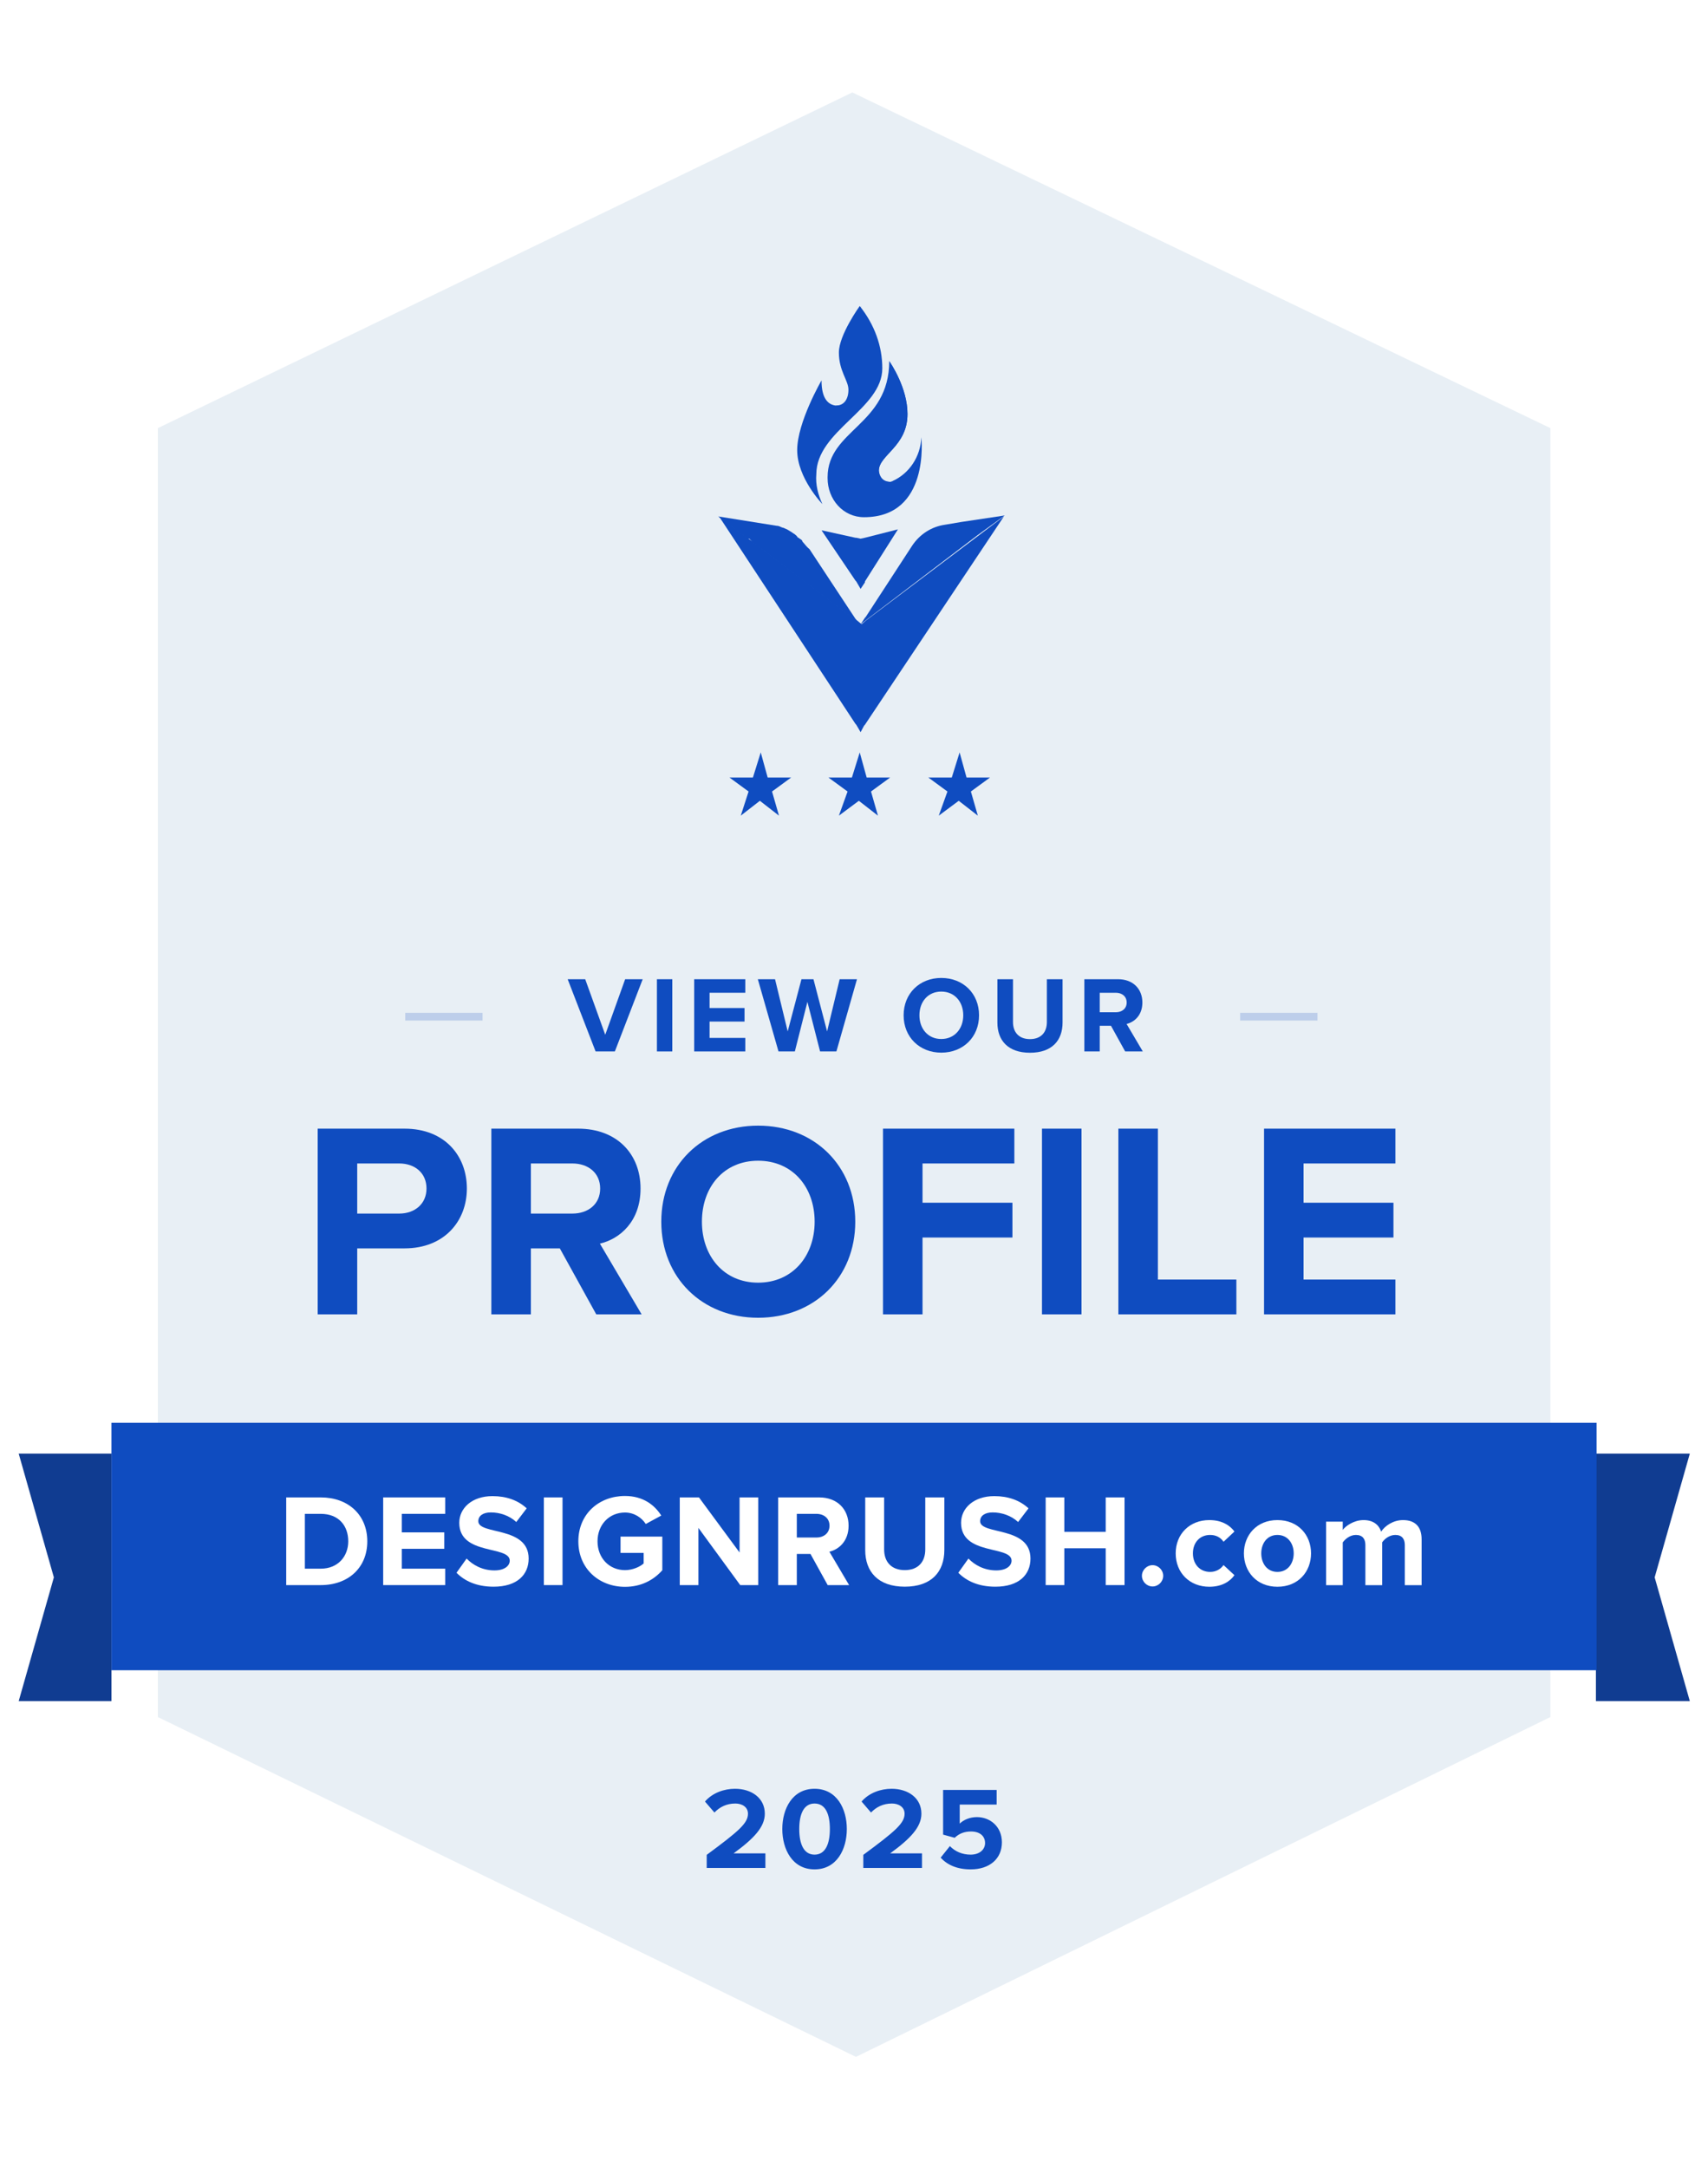
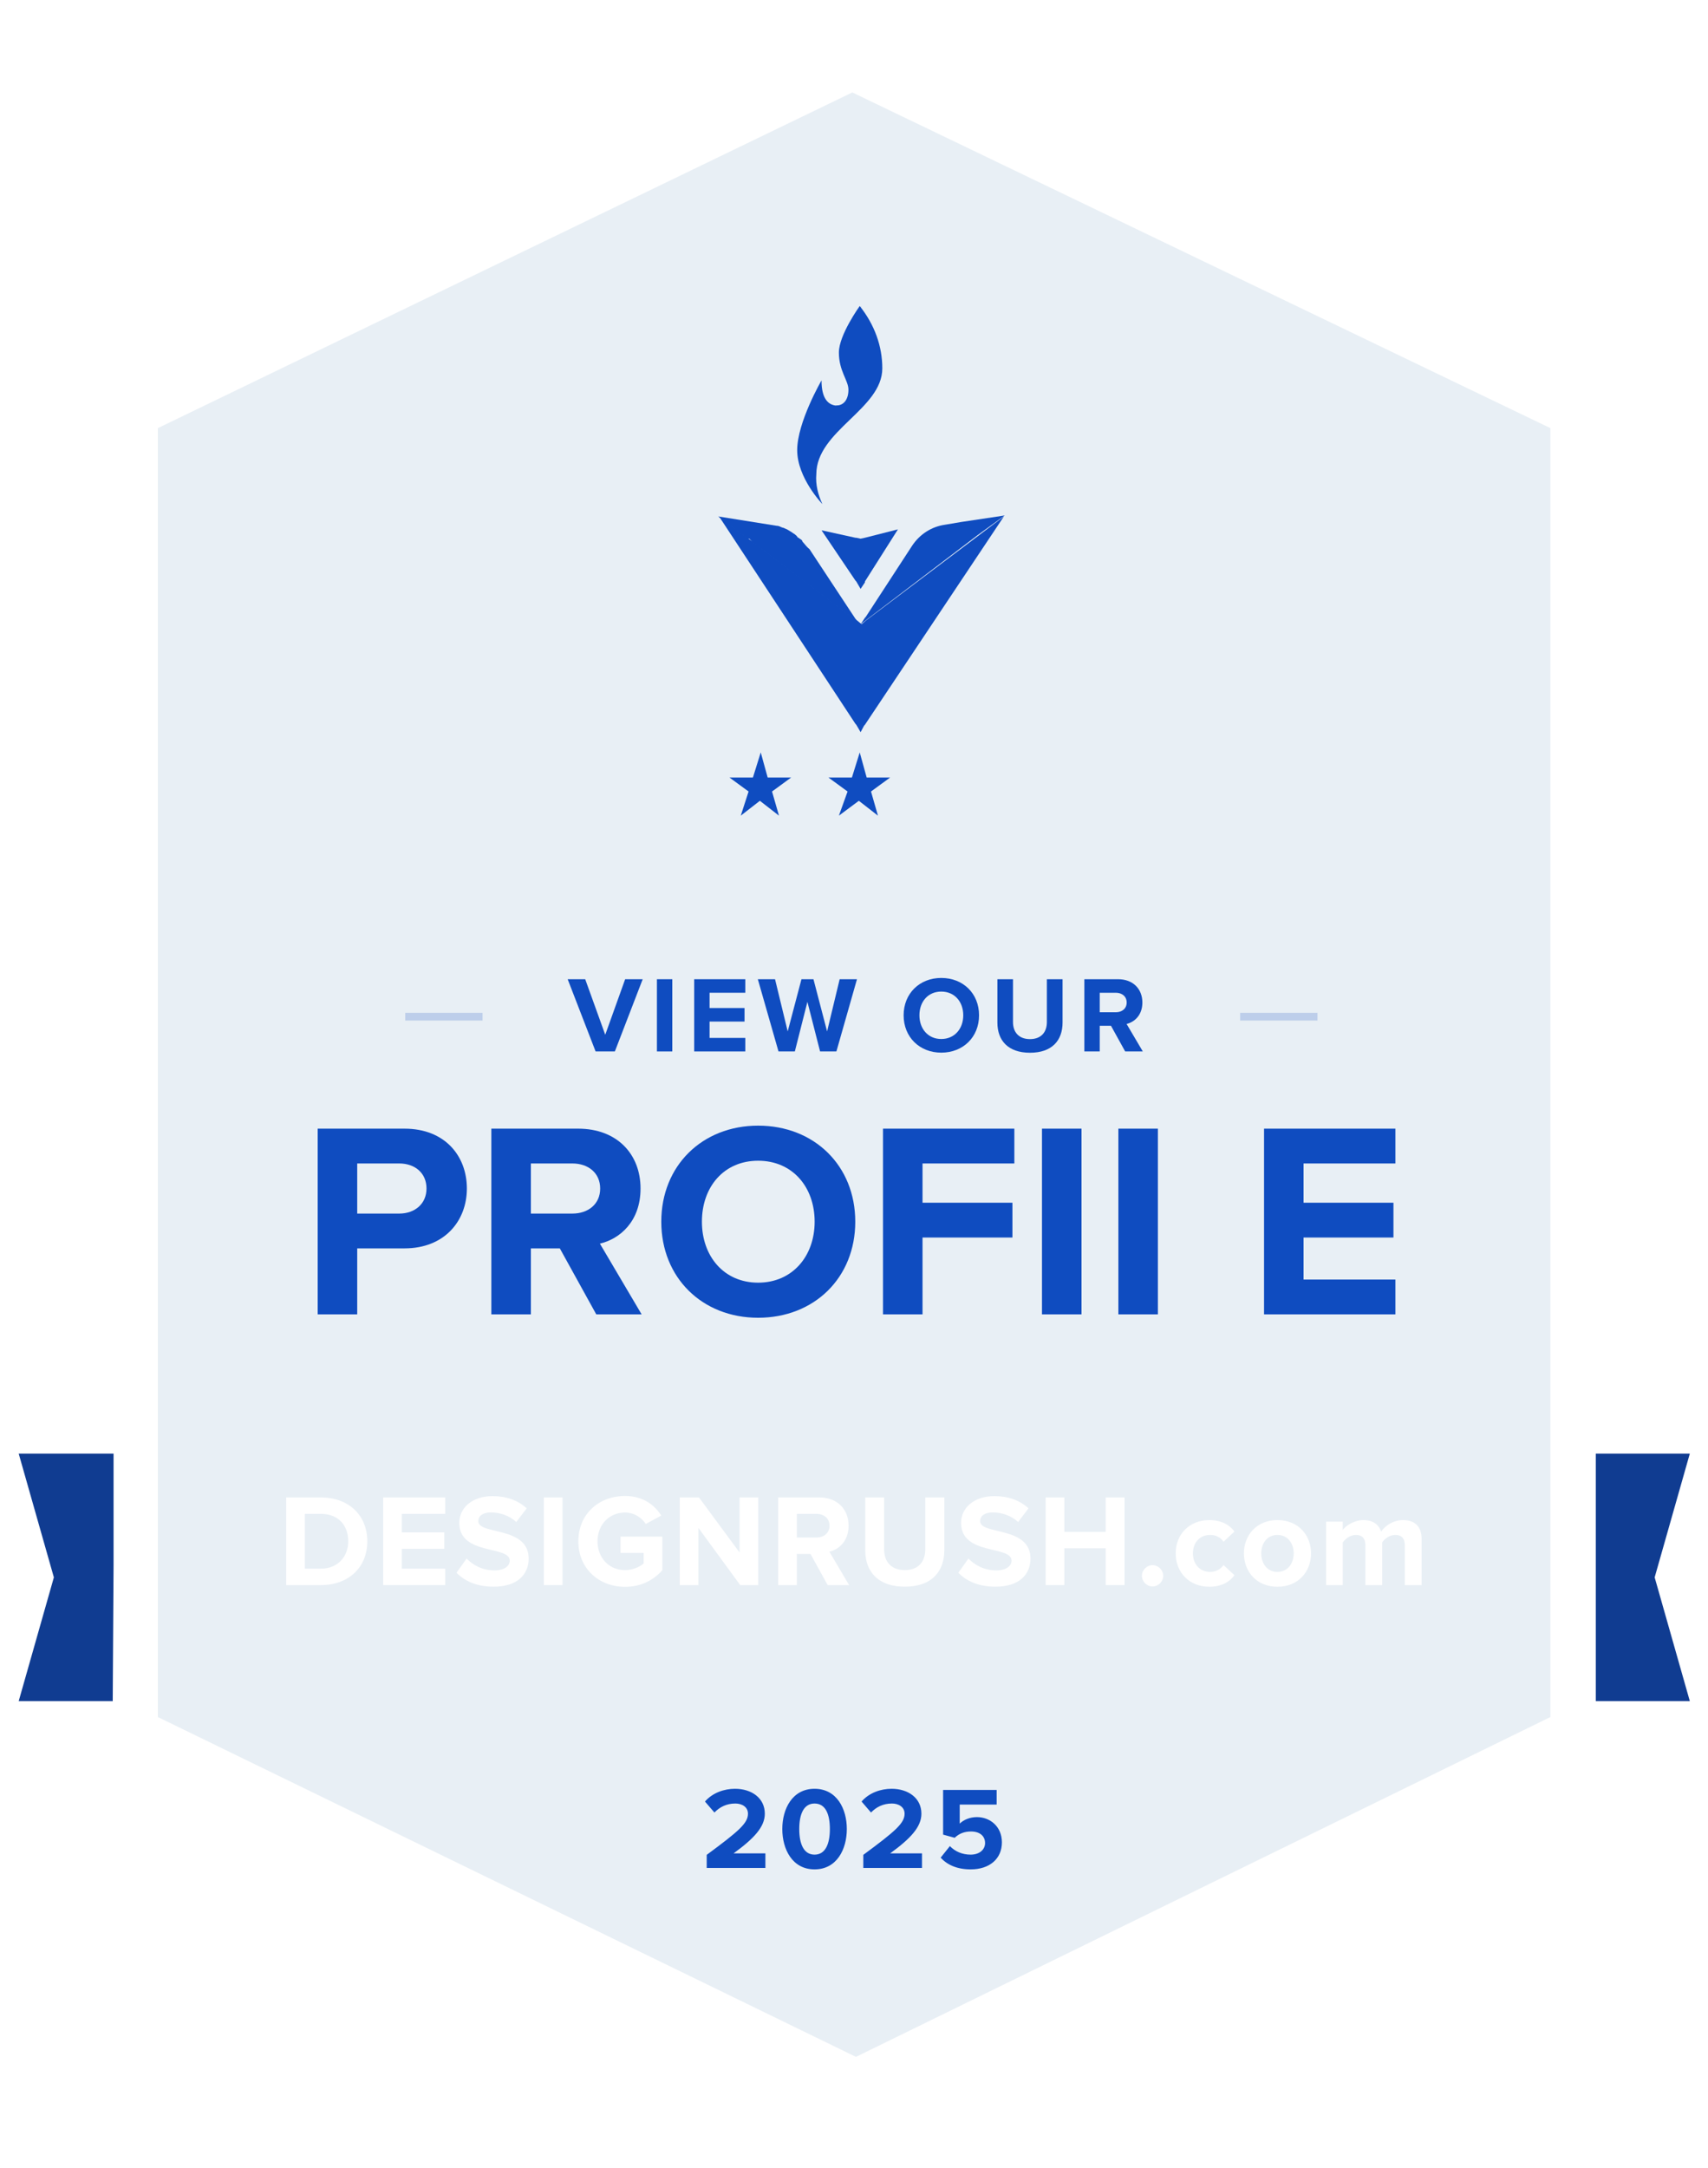
<svg xmlns="http://www.w3.org/2000/svg" width="93" height="118" viewBox="0 0 93 118" fill="none">
  <g clip-path="url(#clip0_7992_3009)">
    <path d="M6.183 79.117H1.018L2.933 85.852L1.018 92.587H6.138L6.183 85.219V79.117Z" fill="#103C91" />
    <path d="M86.89 79.117H92.01L90.096 85.852L92.01 92.587H86.89V85.219V79.117Z" fill="#103C91" />
    <g filter="url(#filter0_d_7992_3009)">
-       <path d="M6.07 21.078L46.374 1.656L86.89 21.078V95.648L46.585 115.31L6.07 95.648V21.078Z" fill="white" />
-     </g>
+       </g>
    <path d="M8.595 23.302L46.408 5.031L84.418 23.302V93.454L46.606 111.95L8.595 93.454V23.302Z" fill="#E8EFF5" />
    <path d="M19.45 71.538V67.946H22.026C24.208 67.946 25.421 66.446 25.421 64.688C25.421 62.915 24.223 61.43 22.026 61.43H17.298V71.538H19.45ZM21.738 66.052H19.45V63.324H21.738C22.587 63.324 23.223 63.839 23.223 64.688C23.223 65.521 22.587 66.052 21.738 66.052Z" fill="#0F4CC0" />
    <path d="M34.937 71.538L32.664 67.688C33.755 67.431 34.877 66.476 34.877 64.688C34.877 62.809 33.589 61.43 31.482 61.43H26.754V71.538H28.906V67.946H30.482L32.467 71.538H34.937ZM31.164 66.052H28.906V63.324H31.164C32.028 63.324 32.679 63.839 32.679 64.688C32.679 65.537 32.028 66.052 31.164 66.052Z" fill="#0F4CC0" />
    <path d="M41.28 71.722C44.341 71.722 46.569 69.54 46.569 66.494C46.569 63.448 44.341 61.266 41.28 61.266C38.234 61.266 36.007 63.448 36.007 66.494C36.007 69.54 38.234 71.722 41.28 71.722ZM41.28 69.812C39.416 69.812 38.219 68.373 38.219 66.494C38.219 64.599 39.416 63.175 41.28 63.175C43.144 63.175 44.357 64.599 44.357 66.494C44.357 68.373 43.144 69.812 41.28 69.812Z" fill="#0F4CC0" />
    <path d="M50.231 71.538V67.355H55.126V65.461H50.231V63.324H55.231V61.43H48.079V71.538H50.231Z" fill="#0F4CC0" />
    <path d="M58.888 71.538V61.43H56.736V71.538H58.888Z" fill="#0F4CC0" />
-     <path d="M67.32 71.538V69.643H63.046V61.43H60.895V71.538H67.32Z" fill="#0F4CC0" />
+     <path d="M67.32 71.538H63.046V61.43H60.895V71.538H67.32Z" fill="#0F4CC0" />
    <path d="M75.979 71.538V69.643H70.978V67.355H75.873V65.461H70.978V63.324H75.979V61.43H68.827V71.538H75.979Z" fill="#0F4CC0" />
    <path d="M41.675 101.668H38.48V100.955C40.218 99.67 40.727 99.237 40.727 98.715C40.727 98.34 40.39 98.161 40.04 98.161C39.556 98.161 39.187 98.352 38.901 98.651L38.385 98.053C38.799 97.576 39.429 97.359 40.021 97.359C40.931 97.359 41.644 97.868 41.644 98.715C41.644 99.441 41.045 100.071 39.944 100.873H41.675V101.668ZM44.352 101.745C43.137 101.745 42.596 100.644 42.596 99.549C42.596 98.454 43.137 97.359 44.352 97.359C45.568 97.359 46.109 98.454 46.109 99.549C46.109 100.644 45.568 101.745 44.352 101.745ZM44.352 100.943C44.957 100.943 45.186 100.332 45.186 99.549C45.186 98.766 44.964 98.161 44.352 98.161C43.748 98.161 43.519 98.766 43.519 99.549C43.519 100.332 43.748 100.943 44.352 100.943ZM50.202 101.668H47.007V100.955C48.745 99.67 49.254 99.237 49.254 98.715C49.254 98.34 48.917 98.161 48.567 98.161C48.083 98.161 47.714 98.352 47.427 98.651L46.912 98.053C47.325 97.576 47.956 97.359 48.547 97.359C49.458 97.359 50.17 97.868 50.17 98.715C50.17 99.441 49.572 100.071 48.471 100.873H50.202V101.668ZM52.854 101.745C52.116 101.745 51.581 101.503 51.218 101.108L51.721 100.478C52.008 100.777 52.402 100.943 52.848 100.943C53.35 100.943 53.637 100.656 53.637 100.313C53.637 99.937 53.357 99.683 52.873 99.683C52.523 99.683 52.237 99.784 51.982 100.026L51.352 99.854V97.423H54.267V98.219H52.256V99.256C52.459 99.052 52.803 98.9 53.191 98.9C53.911 98.9 54.553 99.415 54.553 100.274C54.553 101.172 53.879 101.745 52.854 101.745Z" fill="#0F4CC0" />
-     <path d="M86.932 77.438H6.069V90.907H86.932V77.438Z" fill="#0F4CC0" />
    <path d="M17.466 86.273C18.962 86.273 19.999 85.328 19.999 83.89C19.999 82.452 18.962 81.5 17.466 81.5H15.584V86.273H17.466ZM17.466 85.379H16.6V82.395H17.466C18.447 82.395 18.962 83.046 18.962 83.89C18.962 84.699 18.411 85.379 17.466 85.379Z" fill="white" />
    <path d="M24.241 86.273V85.379H21.88V84.298H24.191V83.403H21.88V82.395H24.241V81.5H20.864V86.273H24.241Z" fill="white" />
    <path d="M26.874 86.36C28.163 86.36 28.785 85.702 28.785 84.828C28.785 83.047 26.044 83.555 26.044 82.796C26.044 82.51 26.288 82.317 26.724 82.317C27.211 82.317 27.726 82.482 28.112 82.839L28.678 82.095C28.206 81.658 27.576 81.43 26.817 81.43C25.694 81.43 25.007 82.088 25.007 82.882C25.007 84.678 27.755 84.099 27.755 84.943C27.755 85.215 27.483 85.473 26.924 85.473C26.266 85.473 25.744 85.179 25.407 84.828L24.856 85.601C25.3 86.052 25.959 86.36 26.874 86.36Z" fill="white" />
    <path d="M30.629 86.273V81.5H29.613V86.273H30.629Z" fill="white" />
    <path d="M34.031 86.367C34.897 86.367 35.577 86.009 36.063 85.465V83.633H33.788V84.52H35.047V85.093C34.854 85.272 34.453 85.458 34.031 85.458C33.165 85.458 32.535 84.792 32.535 83.89C32.535 82.989 33.165 82.323 34.031 82.323C34.539 82.323 34.947 82.61 35.161 82.946L36.006 82.488C35.648 81.923 35.026 81.422 34.031 81.422C32.635 81.422 31.491 82.381 31.491 83.89C31.491 85.393 32.635 86.367 34.031 86.367Z" fill="white" />
    <path d="M41.285 86.273V81.5H40.269V84.498L38.058 81.5H37.013V86.273H38.029V83.16L40.305 86.273H41.285Z" fill="white" />
    <path d="M46.234 86.273L45.16 84.455C45.675 84.334 46.205 83.883 46.205 83.038C46.205 82.151 45.597 81.5 44.602 81.5H42.369V86.273H43.386V84.577H44.13L45.067 86.273H46.234ZM44.452 83.683H43.386V82.395H44.452C44.86 82.395 45.167 82.638 45.167 83.038C45.167 83.439 44.86 83.683 44.452 83.683Z" fill="white" />
    <path d="M49.265 86.359C50.717 86.359 51.419 85.55 51.419 84.362V81.5H50.381V84.334C50.381 84.999 50.002 85.457 49.265 85.457C48.528 85.457 48.141 84.999 48.141 84.334V81.5H47.111V84.37C47.111 85.543 47.812 86.359 49.265 86.359Z" fill="white" />
    <path d="M54.198 86.36C55.486 86.36 56.109 85.702 56.109 84.828C56.109 83.047 53.368 83.555 53.368 82.796C53.368 82.51 53.611 82.317 54.048 82.317C54.534 82.317 55.05 82.482 55.436 82.839L56.002 82.095C55.529 81.658 54.9 81.43 54.141 81.43C53.017 81.43 52.33 82.088 52.33 82.882C52.33 84.678 55.079 84.099 55.079 84.943C55.079 85.215 54.807 85.473 54.248 85.473C53.59 85.473 53.068 85.179 52.731 84.828L52.18 85.601C52.624 86.052 53.282 86.36 54.198 86.36Z" fill="white" />
    <path d="M61.23 86.273V81.5H60.206V83.375H57.952V81.5H56.936V86.273H57.952V84.269H60.206V86.273H61.23Z" fill="white" />
    <path d="M62.757 86.347C63.072 86.347 63.336 86.082 63.336 85.767C63.336 85.453 63.072 85.188 62.757 85.188C62.442 85.188 62.177 85.453 62.177 85.767C62.177 86.082 62.442 86.347 62.757 86.347Z" fill="white" />
    <path d="M65.848 86.363C66.556 86.363 66.986 86.055 67.215 85.733L66.621 85.182C66.457 85.411 66.206 85.554 65.891 85.554C65.34 85.554 64.954 85.146 64.954 84.545C64.954 83.944 65.34 83.543 65.891 83.543C66.206 83.543 66.457 83.672 66.621 83.915L67.215 83.357C66.986 83.042 66.556 82.734 65.848 82.734C64.782 82.734 64.016 83.486 64.016 84.545C64.016 85.611 64.782 86.363 65.848 86.363Z" fill="white" />
    <path d="M69.555 86.363C70.7 86.363 71.386 85.532 71.386 84.545C71.386 83.564 70.7 82.734 69.555 82.734C68.417 82.734 67.73 83.564 67.73 84.545C67.73 85.532 68.417 86.363 69.555 86.363ZM69.555 85.554C68.989 85.554 68.675 85.089 68.675 84.545C68.675 84.008 68.989 83.543 69.555 83.543C70.12 83.543 70.442 84.008 70.442 84.545C70.442 85.089 70.12 85.554 69.555 85.554Z" fill="white" />
    <path d="M77.407 86.277V83.779C77.407 83.071 77.027 82.734 76.391 82.734C75.861 82.734 75.403 83.049 75.203 83.365C75.074 82.971 74.752 82.734 74.243 82.734C73.714 82.734 73.256 83.064 73.113 83.271V82.82H72.204V86.277H73.113V83.951C73.249 83.758 73.514 83.543 73.828 83.543C74.201 83.543 74.344 83.772 74.344 84.094V86.277H75.26V83.944C75.389 83.758 75.653 83.543 75.976 83.543C76.347 83.543 76.491 83.772 76.491 84.094V86.277H77.407Z" fill="white" />
    <path opacity="0.2" fill-rule="evenodd" clip-rule="evenodd" d="M26.275 55.546H22.065V55.125H26.275V55.546Z" fill="#0F4CC0" />
    <path opacity="0.2" fill-rule="evenodd" clip-rule="evenodd" d="M71.736 55.546H67.526V55.125H71.736V55.546Z" fill="#0F4CC0" />
    <path d="M33.479 57.227L34.994 53.297H34.039L32.955 56.32L31.865 53.297H30.91L32.43 57.227H33.479Z" fill="#0F4CC0" />
    <path d="M36.606 57.227V53.297H35.769V57.227H36.606Z" fill="#0F4CC0" />
    <path d="M40.581 57.227V56.491H38.636V55.601H40.539V54.864H38.636V54.033H40.581V53.297H37.799V57.227H40.581Z" fill="#0F4CC0" />
    <path d="M45.542 57.227L46.662 53.297H45.719L45.035 56.137L44.293 53.297H43.639L42.89 56.137L42.201 53.297H41.264L42.389 57.227H43.279L43.963 54.528L44.653 57.227H45.542Z" fill="#0F4CC0" />
    <path d="M51.252 57.293C52.443 57.293 53.309 56.444 53.309 55.26C53.309 54.075 52.443 53.227 51.252 53.227C50.068 53.227 49.202 54.075 49.202 55.26C49.202 56.444 50.068 57.293 51.252 57.293ZM51.252 56.55C50.527 56.55 50.062 55.991 50.062 55.26C50.062 54.523 50.527 53.969 51.252 53.969C51.977 53.969 52.449 54.523 52.449 55.26C52.449 55.991 51.977 56.55 51.252 56.55Z" fill="#0F4CC0" />
    <path d="M56.082 57.298C57.278 57.298 57.856 56.632 57.856 55.654V53.297H57.002V55.63C57.002 56.179 56.689 56.556 56.082 56.556C55.475 56.556 55.157 56.179 55.157 55.63V53.297H54.308V55.66C54.308 56.627 54.886 57.298 56.082 57.298Z" fill="#0F4CC0" />
    <path d="M62.225 57.227L61.342 55.731C61.766 55.63 62.202 55.259 62.202 54.564C62.202 53.833 61.701 53.297 60.882 53.297H59.043V57.227H59.88V55.831H60.493L61.265 57.227H62.225ZM60.758 55.094H59.88V54.033H60.758C61.094 54.033 61.347 54.234 61.347 54.564C61.347 54.894 61.094 55.094 60.758 55.094Z" fill="#0F4CC0" />
    <path d="M46.86 33.98C46.813 33.98 46.813 33.929 46.86 33.98L46.623 33.828L46.576 33.777L40.997 29.526C40.997 29.526 40.95 29.526 40.95 29.476L40.855 29.375L40.808 29.324H40.714L39.106 28.109L42.274 28.615C42.416 28.615 42.463 28.666 42.605 28.717C42.652 28.717 42.747 28.767 42.747 28.767C42.888 28.818 42.936 28.868 43.03 28.919C43.125 28.97 43.172 29.02 43.267 29.071C43.314 29.122 43.409 29.172 43.409 29.223C43.456 29.273 43.503 29.273 43.55 29.324C43.645 29.375 43.692 29.425 43.692 29.476C43.834 29.628 43.929 29.779 44.071 29.881L46.576 33.676L46.623 33.727L46.86 33.98Z" fill="#0F4CC0" />
    <path d="M46.86 39.85L46.623 39.445L46.576 39.394L39.153 28.109L40.76 29.324L41.044 29.526L46.623 33.777H46.671L46.86 33.929C46.86 33.929 46.907 33.929 46.907 33.98L47.144 33.777L54.661 28.109L47.096 39.445L47.049 39.495L46.86 39.85Z" fill="#0F4CC0" />
    <path d="M46.859 32.051L46.623 31.646L46.576 31.596L44.732 28.863L46.576 29.268H46.623L46.859 29.319L47.096 29.268L48.892 28.812L47.096 31.646V31.697L46.859 32.051Z" fill="#0F4CC0" />
    <path d="M54.709 28.055L52.346 28.409L51.447 28.561C50.737 28.662 50.076 29.067 49.65 29.725L47.144 33.571L47.097 33.621L46.861 33.975L47.144 33.672L47.192 33.621L46.861 33.975L53.244 29.117L54.709 28.055Z" fill="#0F4CC0" />
    <path d="M48.041 20.047C48.041 22.273 44.448 23.437 44.448 25.816C44.4 26.372 44.542 26.929 44.779 27.435C44.779 27.435 43.407 26.018 43.407 24.5C43.407 22.982 44.731 20.705 44.731 20.705C44.731 21.717 45.11 22.02 45.488 22.071H45.535C45.961 22.071 46.197 21.717 46.197 21.211C46.197 20.705 45.677 20.199 45.677 19.186C45.677 18.225 46.812 16.656 46.812 16.656C47.616 17.668 48.041 18.832 48.041 20.047Z" fill="#0F4CC0" />
-     <path d="M47.048 28.15C45.913 28.15 45.062 27.189 45.062 26.025V25.974C45.062 23.393 48.419 23.14 48.419 19.648C48.514 19.8 49.412 21.116 49.412 22.533C49.412 24.304 47.852 24.759 47.852 25.62C47.852 25.974 47.994 26.227 48.467 26.227C48.514 26.227 48.561 26.227 48.609 26.177C49.507 25.772 50.122 24.861 50.169 23.798C50.169 23.849 50.642 28.15 47.048 28.15Z" fill="#0F4CC0" />
-     <path d="M48.514 26.227C48.561 26.227 48.608 26.227 48.655 26.177C48.183 26.328 46.433 26.784 46.433 25.468C46.433 23.849 49.034 23.494 49.034 22.128C49.034 21.268 48.844 20.407 48.419 19.648C48.514 19.8 49.412 21.116 49.412 22.533C49.412 24.304 47.852 24.76 47.852 25.62C47.899 25.974 48.088 26.227 48.514 26.227Z" fill="#0F4CC0" />
    <path d="M47.096 20.958C47.096 22.223 45.583 22.122 45.489 22.071H45.63C46.056 22.071 46.292 21.717 46.292 21.211C46.292 20.705 45.772 20.199 45.772 19.186C45.772 18.225 46.907 16.656 46.907 16.656C46.529 17.314 46.34 18.023 46.292 18.731C46.292 19.895 47.096 19.996 47.096 20.958Z" fill="#0F4CC0" />
    <path d="M46.15 43.079L45.109 42.319H46.386L46.812 40.953L47.19 42.319H48.466L47.426 43.079L47.804 44.394L46.764 43.585L45.677 44.394L46.15 43.079Z" fill="#0F4CC0" />
-     <path d="M51.588 43.079L50.548 42.319H51.824L52.25 40.953L52.628 42.319H53.904L52.864 43.079L53.243 44.394L52.202 43.585L51.115 44.394L51.588 43.079Z" fill="#0F4CC0" />
    <path d="M40.76 43.079L39.72 42.319H40.996L41.422 40.953L41.8 42.319H43.077L42.037 43.079L42.415 44.394L41.375 43.585L40.335 44.394L40.76 43.079Z" fill="#0F4CC0" />
  </g>
  <defs>
    <filter id="filter0_d_7992_3009" x="1.523" y="-2.89" width="89.913" height="122.749" filterUnits="userSpaceOnUse" color-interpolation-filters="sRGB">
      <feFlood flood-opacity="0" result="BackgroundImageFix" />
      <feColorMatrix in="SourceAlpha" type="matrix" values="0 0 0 0 0 0 0 0 0 0 0 0 0 0 0 0 0 0 127 0" result="hardAlpha" />
      <feOffset />
      <feGaussianBlur stdDeviation="2.273" />
      <feComposite in2="hardAlpha" operator="out" />
      <feColorMatrix type="matrix" values="0 0 0 0 0 0 0 0 0 0 0 0 0 0 0 0 0 0 0.1 0" />
      <feBlend mode="normal" in2="BackgroundImageFix" result="effect1_dropShadow_7992_3009" />
      <feBlend mode="normal" in="SourceGraphic" in2="effect1_dropShadow_7992_3009" result="shape" />
    </filter>
    <clipPath id="clip0_7992_3009">
      <rect width="92" height="117" fill="white" transform="translate(0.854 0.062)" />
    </clipPath>
  </defs>
</svg>